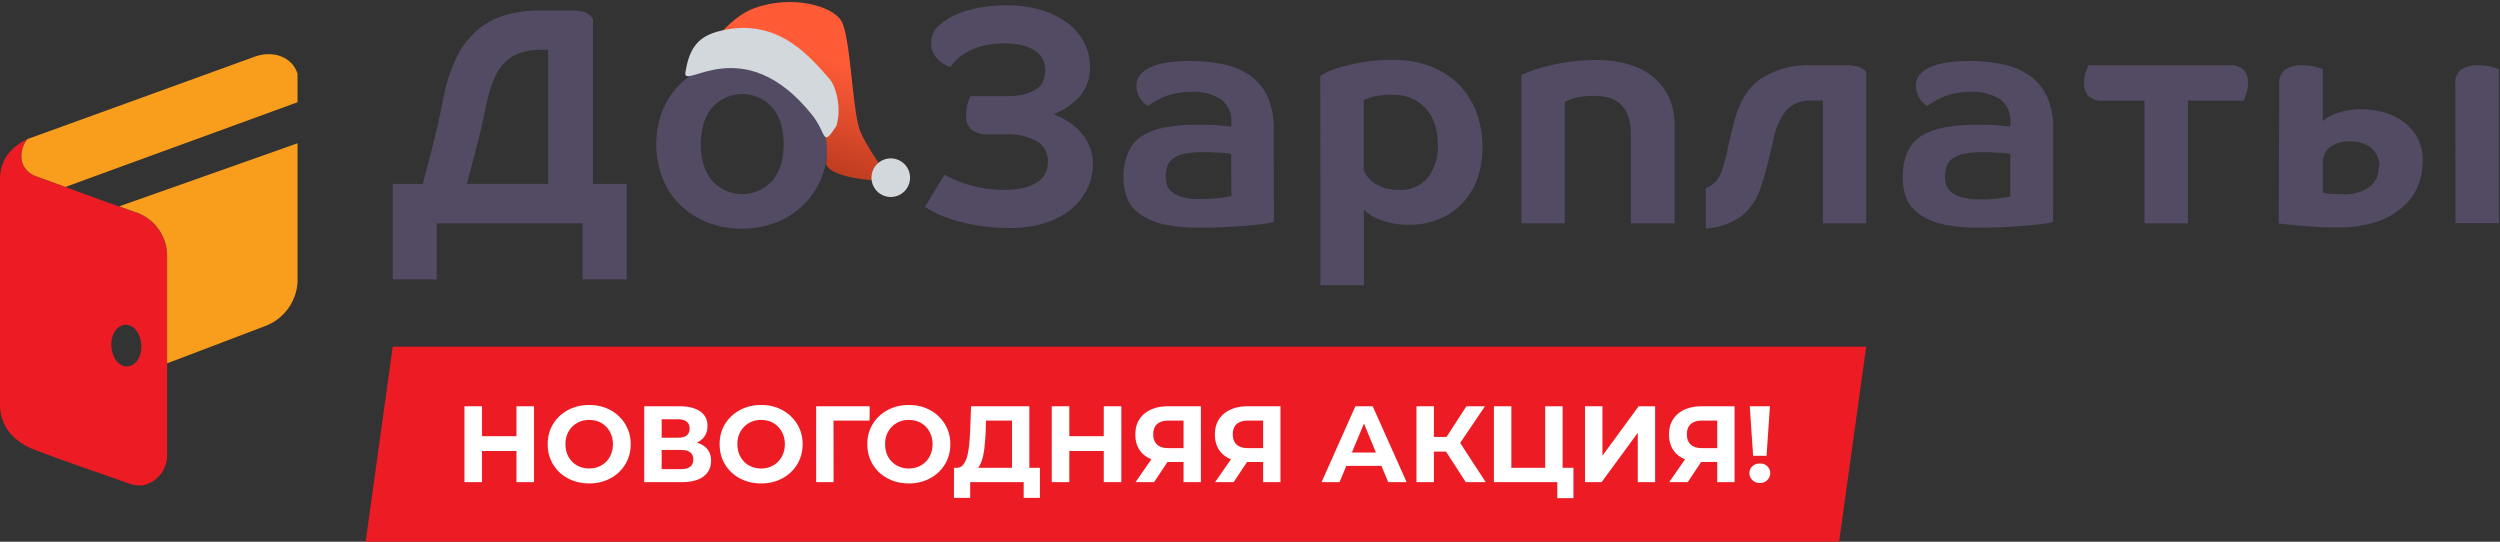
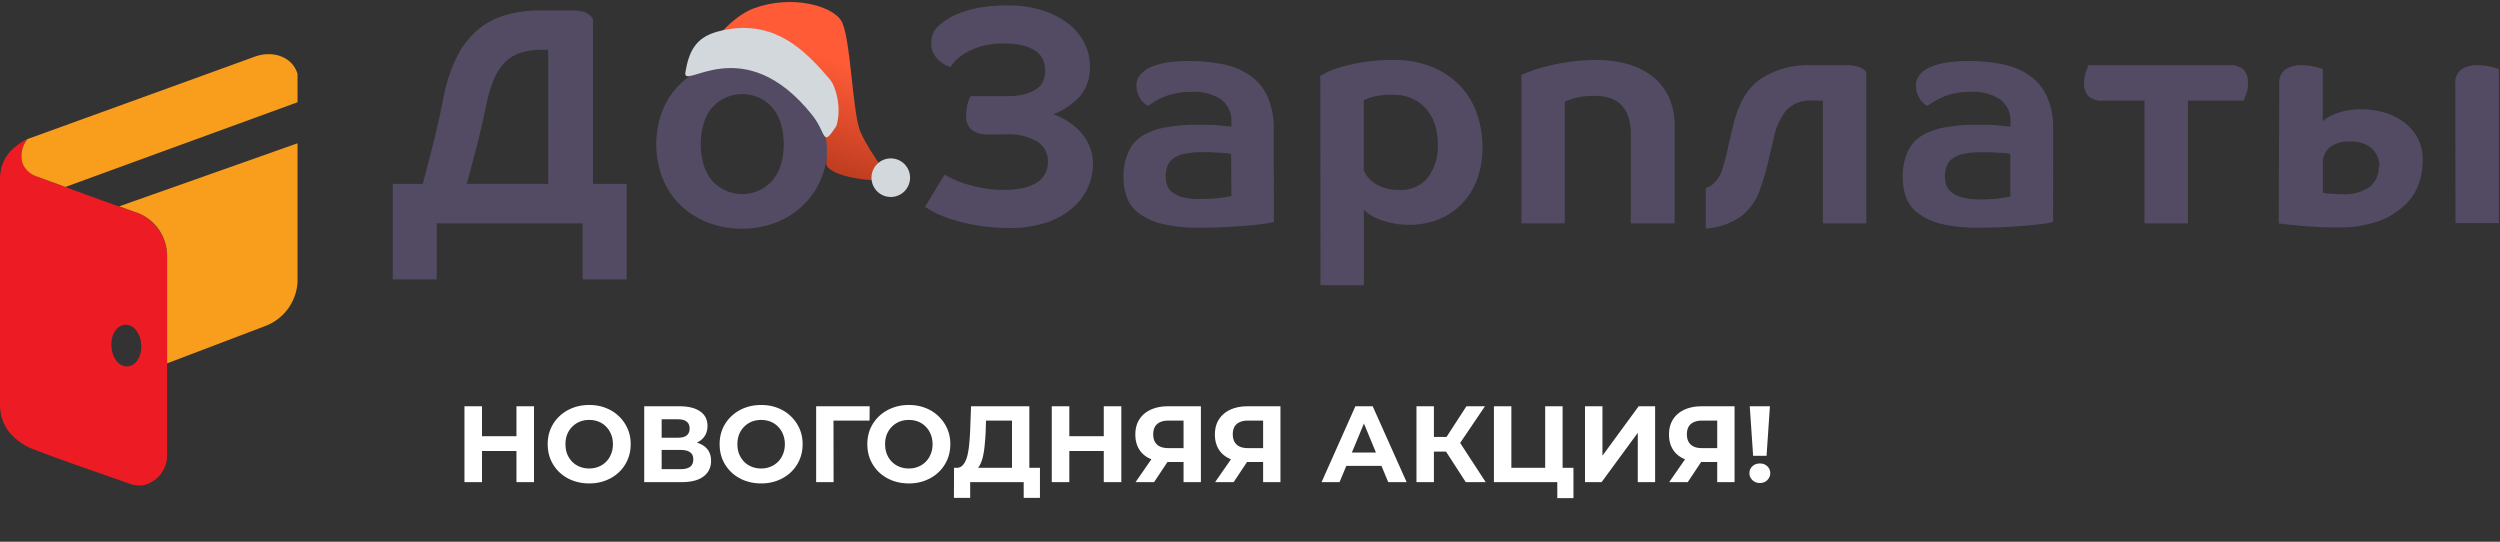
<svg xmlns="http://www.w3.org/2000/svg" width="923" height="200" fill="none">
  <rect width="100%" height="100%" fill="#333333" stroke="none" />
  <path d="M49.325 78.086a17.313 17.313 0 0 1 12.367 17.058v72.21a11.372 11.372 0 0 1-8.813 11.799c-.565.081-1.137.1-1.706.056a9.987 9.987 0 0 1-3.184-.568c-12.31-4.407-24.79-8.529-36.958-13.277C4.208 161.981 0 156.921 0 149.188V66.43c0-7.534 3.81-11.826 10.12-15.153a10.291 10.291 0 0 0-1.96 8.53 8.188 8.188 0 0 0 5.003 5.202c11.883 4.35 24.165 9.012 36.162 13.077zm-2.843 57.172c3.042.256 5.686-2.843 5.686-7.193s-2.331-7.903-5.373-8.159c-3.042-.256-5.686 2.843-5.686 7.192 0 4.35 2.246 7.875 5.26 8.16h.113z" fill="#ED1C24" />
  <path d="M109.85 52.898C81.876 62.82 59.246 70.781 44.008 76.182l5.316 1.905a17.057 17.057 0 0 1 12.367 17.057v39.006l35.878-13.647a18.444 18.444 0 0 0 12.281-16.46V52.898zM8.16 59.807a8.188 8.188 0 0 0 5.003 5.203l11.002 4.008 85.686-31.272V27.312c-1.819-6.283-9.012-8.841-15.778-6.396-20.952 7.619-62.8 22.771-83.753 30.362l-.256.142a10.178 10.178 0 0 0-1.905 8.387z" fill="#F99D1C" />
  <path d="M156.087 67.906c1.28-4.776 2.559-9.723 3.838-14.755 1.28-5.032 2.531-10.69 3.81-17.058a60.308 60.308 0 0 1 4.748-14.697 32.095 32.095 0 0 1 7.448-10.008 27.863 27.863 0 0 1 10.292-5.685 44.715 44.715 0 0 1 13.333-1.848h10.832c1.92-.095 3.842.136 5.685.682a7.044 7.044 0 0 1 2.843 2.416v60.953h12.452v35.252h-16.261V82.462h-53.874v20.696H145V67.906h11.087zm23.568-29.737c-1.165 5.686-2.331 10.746-3.553 15.494-1.223 4.748-2.474 9.524-3.781 14.215h30.078V18.382h-2.274a25.245 25.245 0 0 0-8.245 1.194 14.984 14.984 0 0 0-5.686 3.668 19.907 19.907 0 0 0-3.895 6.169 48.913 48.913 0 0 0-2.644 8.756zm125.946 15.096a32.616 32.616 0 0 1-2.246 12.196 28.426 28.426 0 0 1-6.396 9.836 30.594 30.594 0 0 1-10.007 6.681 35.652 35.652 0 0 1-26.099 0 30.909 30.909 0 0 1-10.007-6.624 28.426 28.426 0 0 1-6.339-9.893 34.566 34.566 0 0 1 0-24.364 28.427 28.427 0 0 1 6.396-9.837 30.909 30.909 0 0 1 10.007-6.624 35.65 35.65 0 0 1 26.098 0 30.59 30.59 0 0 1 10.008 6.624 28.427 28.427 0 0 1 6.396 9.837c1.5 3.879 2.243 8.009 2.189 12.167zm-16.261 0a25.856 25.856 0 0 0-.967-7.25 16.582 16.582 0 0 0-2.843-5.828 14.844 14.844 0 0 0-17.865-4.026 14.832 14.832 0 0 0-5.134 4.026 16.156 16.156 0 0 0-2.843 5.828 27.771 27.771 0 0 0 0 14.527 16.396 16.396 0 0 0 2.843 5.686 14.86 14.86 0 0 0 11.499 5.444 14.87 14.87 0 0 0 11.5-5.444 16.837 16.837 0 0 0 2.843-5.686c.666-2.367.992-4.818.967-7.278zm75.849-3.64a10.035 10.035 0 0 1-6.453-1.677 6.384 6.384 0 0 1-1.606-2.37 6.383 6.383 0 0 1-.412-2.832c-.022-1.485.15-2.967.511-4.407.251-.99.624-1.944 1.109-2.843H371.7a25.994 25.994 0 0 0 6.88-.796 13.531 13.531 0 0 0 4.406-2.075 6.397 6.397 0 0 0 2.275-2.985c.425-1.166.637-2.399.625-3.64a10.47 10.47 0 0 0-.682-3.667 7.512 7.512 0 0 0-2.445-3.212 14.482 14.482 0 0 0-4.748-2.218 27.518 27.518 0 0 0-7.448-.853 30.189 30.189 0 0 0-7.534.853 27.446 27.446 0 0 0-5.686 2.16 19.312 19.312 0 0 0-4.065 2.844 17.215 17.215 0 0 0-2.389 2.843 11.15 11.15 0 0 1-4.975-3.241 7.646 7.646 0 0 1-2.103-5.316c-.013-1.148.16-2.29.511-3.384a8.538 8.538 0 0 1 2.104-3.155 27.263 27.263 0 0 1 2.644-2.104 24.233 24.233 0 0 1 4.918-2.587 41.312 41.312 0 0 1 7.477-2.104 55.726 55.726 0 0 1 10.462-.853 41.65 41.65 0 0 1 13.106 1.877 30.895 30.895 0 0 1 9.552 4.975 20.487 20.487 0 0 1 5.828 7.107 18.475 18.475 0 0 1 1.962 8.216 16.49 16.49 0 0 1-3.667 11.372 25.845 25.845 0 0 1-9.837 6.624 26.523 26.523 0 0 1 6.567 3.44 20.131 20.131 0 0 1 4.577 4.463 17.031 17.031 0 0 1 2.644 5.032 16.64 16.64 0 0 1 .853 5.146 20.966 20.966 0 0 1-2.303 9.893 22.37 22.37 0 0 1-6.339 7.534 28.435 28.435 0 0 1-9.609 4.805 41.738 41.738 0 0 1-12.054 1.677 73.922 73.922 0 0 1-11.856-.853 72.502 72.502 0 0 1-9.154-2.075 41.536 41.536 0 0 1-6.624-2.559 43.868 43.868 0 0 1-4.065-2.303l7.221-11.883a54.25 54.25 0 0 0 3.468 1.763 40.11 40.11 0 0 0 4.919 1.82 47.283 47.283 0 0 0 6.254 1.449c2.416.386 4.86.576 7.306.569a30.106 30.106 0 0 0 7.733-.853 14.52 14.52 0 0 0 5.032-2.303 7.925 7.925 0 0 0 2.672-3.298 9.991 9.991 0 0 0 .796-3.951 8.694 8.694 0 0 0-3.582-7.222 21.235 21.235 0 0 0-12.423-2.843h-5.715zm105.126 32.352c-.228 0-1.081.228-2.53.483-1.45.256-3.355.455-5.686.683-2.332.227-5.231.426-8.529.625-3.298.2-6.852.285-10.746.285-4.675.1-9.344-.378-13.902-1.422a23.932 23.932 0 0 1-8.529-3.952 12.956 12.956 0 0 1-4.378-5.884 21.457 21.457 0 0 1-1.223-7.392 22.756 22.756 0 0 1 1.507-8.529 13.162 13.162 0 0 1 4.606-6.17 23.139 23.139 0 0 1 8.528-3.496 59.71 59.71 0 0 1 12.651-1.137c3.44 0 6.283 0 8.529.284l4.009.398V45.02a9.836 9.836 0 0 0-3.668-8.244 18.391 18.391 0 0 0-11.371-2.843 25.817 25.817 0 0 0-6.056.654 23.43 23.43 0 0 0-4.52 1.478 23.072 23.072 0 0 0-3.184 1.706c-.881.568-1.592 1.023-2.132 1.307a8.866 8.866 0 0 1-4.123-7.42 6.174 6.174 0 0 1 1.621-4.293 11.37 11.37 0 0 1 4.293-2.843 25.753 25.753 0 0 1 6.169-1.535c2.366-.31 4.75-.463 7.136-.455a63.248 63.248 0 0 1 12.764 1.195 26.835 26.835 0 0 1 9.951 4.122 19.274 19.274 0 0 1 6.453 7.79 28.418 28.418 0 0 1 2.303 12.167l.057 34.172zm-15.778-25.16l-1.394-.227-2.501-.228c-.995 0-2.076 0-3.27-.17h-3.61a28.154 28.154 0 0 0-6.852.682 9.867 9.867 0 0 0-4.065 1.905 5.684 5.684 0 0 0-1.933 2.843 11.784 11.784 0 0 0-.54 3.497c0 1.051.164 2.097.483 3.098a5.511 5.511 0 0 0 1.876 2.673 11.197 11.197 0 0 0 4.009 1.961 25.21 25.21 0 0 0 6.766.597 55.658 55.658 0 0 0 7.221-.398c1.905-.284 3.184-.483 3.895-.653l-.085-15.58zm32.924-28.855l2.53-1.307a29.524 29.524 0 0 1 5.26-1.933 70.582 70.582 0 0 1 8.13-1.792c3.63-.568 7.3-.834 10.974-.796a37.78 37.78 0 0 1 13.731 2.332 30.594 30.594 0 0 1 10.349 6.595 28.433 28.433 0 0 1 6.567 10.178 36.258 36.258 0 0 1 2.303 13.163 32.509 32.509 0 0 1-2.189 12.395 25.73 25.73 0 0 1-5.885 8.927 24.515 24.515 0 0 1-8.529 5.43 29.054 29.054 0 0 1-10.348 1.848 28.681 28.681 0 0 1-7.022-.768 27.23 27.23 0 0 1-5.146-1.706 17.042 17.042 0 0 1-3.269-1.876c-.505-.37-.963-.8-1.365-1.28v27.918h-16.034l-.057-77.328zm43.355 24.82a21.968 21.968 0 0 0-1.024-6.738 16.88 16.88 0 0 0-3.099-5.686 15.036 15.036 0 0 0-5.088-3.867 15.667 15.667 0 0 0-7.022-1.478 28.068 28.068 0 0 0-7.961.796 32.822 32.822 0 0 0-3.127 1.137v26.07c.381.773.838 1.506 1.365 2.189a10.14 10.14 0 0 0 2.445 2.331 15.052 15.052 0 0 0 3.838 1.848 18.82 18.82 0 0 0 5.685.74 12.68 12.68 0 0 0 10.377-4.578 19.447 19.447 0 0 0 3.611-12.736v-.029zm71.272 29.679V49.625c0-9.477-4.387-14.215-13.162-14.215a26.437 26.437 0 0 0-7.42.796c-1.29.368-2.554.824-3.782 1.365v44.89h-16.005V27.649c.284-.142 1.222-.54 2.843-1.137a48.642 48.642 0 0 1 5.885-1.877 81.503 81.503 0 0 1 8.528-1.734 71.798 71.798 0 0 1 10.576-.739c3.97-.039 7.925.498 11.741 1.592a26.52 26.52 0 0 1 9.098 4.691 21.096 21.096 0 0 1 5.828 7.62 24.82 24.82 0 0 1 2.047 10.347v36.049h-16.177zm27.693-13.05a8.532 8.532 0 0 0 3.355-2.075 12.854 12.854 0 0 0 2.843-5.146 67.508 67.508 0 0 0 1.933-7.363c.625-2.843 1.194-5.316 1.734-7.392 1.734-8.216 4.975-14.214 9.723-17.853a31.928 31.928 0 0 1 19.901-5.487h12.224c1.585-.074 3.17.119 4.691.569a8.109 8.109 0 0 1 2.843 1.847v55.95h-16.006V37.143h-3.781a12.169 12.169 0 0 0-9.836 3.667 24.927 24.927 0 0 0-4.691 10.86 618.13 618.13 0 0 0-1.877 7.96c-.71 3.1-1.62 6.198-2.7 9.326a21.776 21.776 0 0 1-7.221 10.86 26.015 26.015 0 0 1-13.135 4.577V69.41zm128.21 12.566c-.228 0-1.052.228-2.502.483-1.45.256-3.383.455-5.686.683-2.303.227-5.259.426-8.529.625-3.269.2-6.88.285-10.746.285a56.632 56.632 0 0 1-13.902-1.422 23.714 23.714 0 0 1-8.529-3.952 13.024 13.024 0 0 1-4.406-5.884 22.123 22.123 0 0 1-1.194-7.392 22.743 22.743 0 0 1 1.478-8.529 13.36 13.36 0 0 1 4.606-6.17 23.513 23.513 0 0 1 8.528-3.496 59.45 59.45 0 0 1 12.623-1.137c3.44 0 6.311 0 8.529.284 2.217.285 3.639.341 4.008.398V45.02a9.835 9.835 0 0 0-3.667-8.244 18.28 18.28 0 0 0-11.372-2.843 25.583 25.583 0 0 0-6.055.654 24.426 24.426 0 0 0-7.591 3.184c-.881.568-1.592 1.023-2.104 1.307a8.698 8.698 0 0 1-4.122-7.42 6.14 6.14 0 0 1 1.592-4.293 11.975 11.975 0 0 1 4.293-2.843 26.098 26.098 0 0 1 6.169-1.535 53.833 53.833 0 0 1 7.164-.454 62.976 62.976 0 0 1 12.737 1.194 26.443 26.443 0 0 1 9.95 4.122 19.565 19.565 0 0 1 6.482 7.79 28.861 28.861 0 0 1 2.274 12.167l-.028 34.172zm-15.779-25.16l-1.364-.227-2.53-.2c-.986 0-2.066-.056-3.241-.17h-3.611a28.238 28.238 0 0 0-6.88.683 10.21 10.21 0 0 0-4.065 1.904 5.997 5.997 0 0 0-1.933 2.843 11.804 11.804 0 0 0-.512 3.497c-.008 1.05.145 2.095.455 3.099a5.682 5.682 0 0 0 1.905 2.672 11.05 11.05 0 0 0 3.98 1.962c2.194.541 4.45.79 6.709.739a55.211 55.211 0 0 0 7.193-.398c1.904-.284 3.212-.483 3.894-.654v-15.75zm65.561-19.672V82.46h-16.034V37.145h-15.323a7.107 7.107 0 0 1-5.43-1.706 6.963 6.963 0 0 1-1.535-4.805c-.031-1.423.2-2.84.682-4.179.455-1.194.767-1.961.91-2.36h51.94a6.998 6.998 0 0 1 5.43 1.735 6.909 6.909 0 0 1 1.535 4.804 11.708 11.708 0 0 1-.682 4.18l-.91 2.33h-20.583zm33.743-6.17a5.921 5.921 0 0 1 2.303-5.373 10.974 10.974 0 0 1 6.056-1.506 19.9 19.9 0 0 1 4.861.568c.962.225 1.911.5 2.843.825v19.218c.374-.343.773-.656 1.194-.938a17.9 17.9 0 0 1 2.843-1.478 21.252 21.252 0 0 1 4.293-1.365 25.302 25.302 0 0 1 5.828-.569 30.755 30.755 0 0 1 8.756 1.251 22.066 22.066 0 0 1 7.25 3.668 17.945 17.945 0 0 1 4.918 5.884 16.865 16.865 0 0 1 1.819 7.96 26.412 26.412 0 0 1-1.649 9.269 20.317 20.317 0 0 1-5.629 7.903 27.313 27.313 0 0 1-9.609 5.544 42.812 42.812 0 0 1-14.47 2.132c-2.53 0-4.975 0-7.392-.17-2.416-.171-4.577-.285-6.567-.456l-5.032-.511-2.843-.341.227-51.514zm36.959 30.647a8.795 8.795 0 0 0-2.843-6.851 11.373 11.373 0 0 0-7.847-2.53 11.372 11.372 0 0 0-7.676 2.189 7.283 7.283 0 0 0-2.502 5.828v10.86a8.53 8.53 0 0 0 2.218.398c1.109 0 2.644.17 4.634.17a16.064 16.064 0 0 0 10.633-2.843 9.134 9.134 0 0 0 3.127-7.22h.256zm28.031-30.646a5.976 5.976 0 0 1 2.274-5.374 11.002 11.002 0 0 1 6.084-1.506c1.638-.007 3.27.184 4.862.568.962.222 1.911.497 2.843.825v56.858h-16.006l-.057-51.371z" fill="#534B63" />
  <path d="M278.5 3.002c-9.807 3.503-18.334 16.498-22.227 20.722 41.245-9.69 50.971 21.052 48.74 36.846.772 3.473 10.674 6.138 22.073 6.138 1.632-2.088-4.843-8.161-9.302-17.777-3.185-6.87-3.623-35.891-7.284-41.43-3.554-5.377-18-9.5-32-4.5z" fill="url(#paint0_linear_11255_145160)" />
  <path d="M299.817 42.413c5.513 6.892 3.544 12.405 8.959 4.135 2.068-6.4-.08-14.586-2.446-17.322-8.171-9.452-20.366-23.406-41.618-17.505-8.212 2.281-10.42 7.74-11.663 14.945-1.242 7.205 21.327-16.054 46.768 15.747z" fill="#D2D8DB" />
  <circle r="7.127" transform="matrix(-1 0 0 1 328.873 65.6)" fill="#D2D8DB" />
-   <path d="M145 128h544l-10 72H135l10-72z" fill="#ED1C24" />
  <path d="M190.677 150h6.48v28h-6.48v-28zm-12.72 28h-6.48v-28h6.48v28zm13.2-11.48h-13.68v-5.48h13.68v5.48zm26.415 11.96c-2.213 0-4.267-.36-6.16-1.08-1.867-.72-3.493-1.734-4.88-3.04a14.272 14.272 0 0 1-3.2-4.6c-.747-1.76-1.12-3.68-1.12-5.76 0-2.08.373-4 1.12-5.76a13.966 13.966 0 0 1 3.24-4.6c1.387-1.307 3.013-2.32 4.88-3.04 1.867-.72 3.893-1.08 6.08-1.08 2.213 0 4.24.36 6.08 1.08 1.867.72 3.48 1.733 4.84 3.04a13.966 13.966 0 0 1 3.24 4.6c.773 1.733 1.16 3.653 1.16 5.76 0 2.08-.387 4.013-1.16 5.8a13.976 13.976 0 0 1-3.24 4.6c-1.36 1.28-2.973 2.28-4.84 3-1.84.72-3.853 1.08-6.04 1.08zm-.04-5.52c1.253 0 2.4-.214 3.44-.64a8.169 8.169 0 0 0 4.64-4.68c.453-1.094.68-2.307.68-3.64 0-1.334-.227-2.547-.68-3.64a8.16 8.16 0 0 0-1.84-2.84 7.822 7.822 0 0 0-2.76-1.84c-1.067-.427-2.227-.64-3.48-.64-1.253 0-2.413.213-3.48.64a8.338 8.338 0 0 0-2.76 1.84c-.8.8-1.427 1.746-1.88 2.84-.427 1.093-.64 2.306-.64 3.64 0 1.306.213 2.52.64 3.64a8.999 8.999 0 0 0 1.84 2.84 8.25 8.25 0 0 0 2.8 1.84c1.067.426 2.227.64 3.48.64zm20.312 5.04v-28h13.04c3.253 0 5.786.626 7.6 1.88 1.813 1.253 2.72 3.04 2.72 5.36 0 2.293-.854 4.08-2.56 5.36-1.707 1.253-3.974 1.88-6.8 1.88l.76-1.68c3.146 0 5.586.626 7.32 1.88 1.733 1.253 2.6 3.066 2.6 5.44 0 2.453-.934 4.386-2.8 5.8-1.84 1.386-4.534 2.08-8.08 2.08h-13.8zm6.44-4.8h7.12c1.493 0 2.626-.294 3.4-.88.773-.587 1.16-1.494 1.16-2.72 0-1.174-.387-2.04-1.16-2.6-.774-.587-1.907-.88-3.4-.88h-7.12v7.08zm0-11.6h6.04c1.413 0 2.48-.28 3.2-.84.72-.587 1.08-1.44 1.08-2.56s-.36-1.96-1.08-2.52c-.72-.587-1.787-.88-3.2-.88h-6.04v6.8zm36.764 16.88c-2.213 0-4.266-.36-6.16-1.08-1.866-.72-3.493-1.734-4.88-3.04a14.287 14.287 0 0 1-3.2-4.6c-.746-1.76-1.12-3.68-1.12-5.76 0-2.08.374-4 1.12-5.76a13.995 13.995 0 0 1 3.24-4.6c1.387-1.307 3.014-2.32 4.88-3.04 1.867-.72 3.894-1.08 6.08-1.08 2.214 0 4.24.36 6.08 1.08 1.867.72 3.48 1.733 4.84 3.04a13.966 13.966 0 0 1 3.24 4.6c.774 1.733 1.16 3.653 1.16 5.76 0 2.08-.386 4.013-1.16 5.8a13.976 13.976 0 0 1-3.24 4.6c-1.36 1.28-2.973 2.28-4.84 3-1.84.72-3.853 1.08-6.04 1.08zm-.04-5.52c1.254 0 2.4-.214 3.44-.64a8.25 8.25 0 0 0 2.8-1.84c.8-.8 1.414-1.747 1.84-2.84.454-1.094.68-2.307.68-3.64 0-1.334-.226-2.547-.68-3.64a8.145 8.145 0 0 0-1.84-2.84 7.822 7.822 0 0 0-2.76-1.84c-1.066-.427-2.226-.64-3.48-.64-1.253 0-2.413.213-3.48.64a8.338 8.338 0 0 0-2.76 1.84 8.66 8.66 0 0 0-1.88 2.84c-.426 1.093-.64 2.306-.64 3.64 0 1.306.214 2.52.64 3.64a9.016 9.016 0 0 0 1.84 2.84 8.26 8.26 0 0 0 2.8 1.84c1.067.426 2.227.64 3.48.64zM301.32 178v-28h19.76l-.04 5.28h-14.8l1.48-1.48.04 24.2h-6.44zm34.26.48c-2.214 0-4.267-.36-6.16-1.08-1.867-.72-3.494-1.734-4.88-3.04a14.272 14.272 0 0 1-3.2-4.6c-.747-1.76-1.12-3.68-1.12-5.76 0-2.08.373-4 1.12-5.76a13.966 13.966 0 0 1 3.24-4.6c1.386-1.307 3.013-2.32 4.88-3.04 1.866-.72 3.893-1.08 6.08-1.08 2.213 0 4.24.36 6.08 1.08 1.866.72 3.48 1.733 4.84 3.04a13.995 13.995 0 0 1 3.24 4.6c.773 1.733 1.16 3.653 1.16 5.76 0 2.08-.387 4.013-1.16 5.8a14.006 14.006 0 0 1-3.24 4.6c-1.36 1.28-2.974 2.28-4.84 3-1.84.72-3.854 1.08-6.04 1.08zm-.04-5.52c1.253 0 2.4-.214 3.44-.64a8.169 8.169 0 0 0 4.64-4.68c.453-1.094.68-2.307.68-3.64 0-1.334-.227-2.547-.68-3.64a8.16 8.16 0 0 0-1.84-2.84 7.84 7.84 0 0 0-2.76-1.84c-1.067-.427-2.227-.64-3.48-.64-1.254 0-2.414.213-3.48.64a8.338 8.338 0 0 0-2.76 1.84c-.8.8-1.427 1.746-1.88 2.84-.427 1.093-.64 2.306-.64 3.64 0 1.306.213 2.52.64 3.64a8.982 8.982 0 0 0 1.84 2.84 8.25 8.25 0 0 0 2.8 1.84c1.066.426 2.226.64 3.48.64zm38.09 2.16v-19.84h-9.6l-.12 4.08c-.08 1.733-.2 3.373-.36 4.92a30.799 30.799 0 0 1-.64 4.24c-.293 1.253-.68 2.32-1.16 3.2-.453.88-1.026 1.506-1.72 1.88l-6.92-.88c.96.026 1.747-.307 2.36-1 .64-.694 1.147-1.667 1.52-2.92.374-1.28.64-2.774.8-4.48.187-1.707.32-3.56.4-5.56l.32-8.76h21.52v25.12h-6.4zm-21.44 8.68l.04-11.08h31.72v11.08h-6V178h-19.76v5.8h-6zm55.323-33.8h6.48v28h-6.48v-28zm-12.72 28h-6.481v-28h6.481v28zm13.2-11.48h-13.681v-5.48h13.681v5.48zM436.968 178v-8.84l1.6 1.4h-7.68c-2.427 0-4.52-.4-6.28-1.2-1.76-.8-3.107-1.96-4.04-3.48-.934-1.52-1.4-3.334-1.4-5.44 0-2.187.493-4.054 1.48-5.6 1.013-1.574 2.426-2.774 4.24-3.6 1.813-.827 3.946-1.24 6.4-1.24h12.08v28h-6.4zm-17.72 0l6.96-10.04h6.56l-6.68 10.04h-6.84zm17.72-10.92V153.6l1.6 1.68h-7.12c-1.84 0-3.254.426-4.24 1.28-.96.853-1.44 2.12-1.44 3.8 0 1.626.466 2.88 1.4 3.76.933.88 2.306 1.32 4.12 1.32h7.28l-1.6 1.64zM466.343 178v-8.84l1.6 1.4h-7.68c-2.427 0-4.52-.4-6.28-1.2-1.76-.8-3.107-1.96-4.04-3.48-.934-1.52-1.4-3.334-1.4-5.44 0-2.187.493-4.054 1.48-5.6 1.013-1.574 2.426-2.774 4.24-3.6 1.813-.827 3.946-1.24 6.4-1.24h12.08v28h-6.4zm-17.72 0l6.96-10.04h6.56l-6.68 10.04h-6.84zm17.72-10.92V153.6l1.6 1.68h-7.12c-1.84 0-3.254.426-4.24 1.28-.96.853-1.44 2.12-1.44 3.8 0 1.626.466 2.88 1.4 3.76.933.88 2.306 1.32 4.12 1.32h7.28l-1.6 1.64zM487.926 178l12.48-28h6.4l12.52 28h-6.8l-10.24-24.72h2.56L494.566 178h-6.64zm6.24-6l1.72-4.92h14.4l1.76 4.92h-17.88zm46.993 6l-8.72-13.48 5.24-3.16 10.84 16.64h-7.36zm-18.2 0v-28h6.44v28h-6.44zm4.56-11.28v-5.4h9.76v5.4h-9.76zm10.76-2l-5.96-.72 9.08-14h6.84l-9.96 14.72zM551.555 178v-28h6.44v22.72h12.48V150h6.44v28h-25.36zm23.4 5.92v-7.44l1.4 1.52h-5.88v-5.28h10.44v11.2h-5.96zm10.233-5.92v-28h6.44v18.24L604.987 150h6.081v28h-6.401v-18.2l-13.36 18.2h-6.119zm48.811 0v-8.84l1.6 1.4h-7.68c-2.427 0-4.52-.4-6.28-1.2-1.76-.8-3.107-1.96-4.04-3.48-.933-1.52-1.4-3.334-1.4-5.44 0-2.187.493-4.054 1.48-5.6 1.013-1.574 2.427-2.774 4.24-3.6 1.813-.827 3.947-1.24 6.4-1.24h12.08v28h-6.4zm-17.72 0l6.96-10.04h6.56l-6.68 10.04h-6.84zm17.72-10.92V153.6l1.6 1.68h-7.12c-1.84 0-3.253.426-4.24 1.28-.96.853-1.44 2.12-1.44 3.8 0 1.626.467 2.88 1.4 3.76.933.88 2.307 1.32 4.12 1.32h7.28l-1.6 1.64zm13.255 1.2l-1.24-18.28h7.44l-1.24 18.28h-4.96zm2.48 10.04c-1.12 0-2.04-.36-2.76-1.08-.72-.72-1.08-1.574-1.08-2.56 0-1.014.36-1.854 1.08-2.52.72-.694 1.64-1.04 2.76-1.04 1.147 0 2.067.346 2.76 1.04.72.666 1.08 1.506 1.08 2.52 0 .986-.36 1.84-1.08 2.56-.693.72-1.613 1.08-2.76 1.08z" fill="#fff" />
  <defs>
    <linearGradient id="paint0_linear_11255_145160" x1="293.938" y1="16.953" x2="278.646" y2="58.696" gradientUnits="userSpaceOnUse">
      <stop stop-color="#FF5B37" />
      <stop offset="1" stop-color="#B6381D" />
    </linearGradient>
  </defs>
</svg>